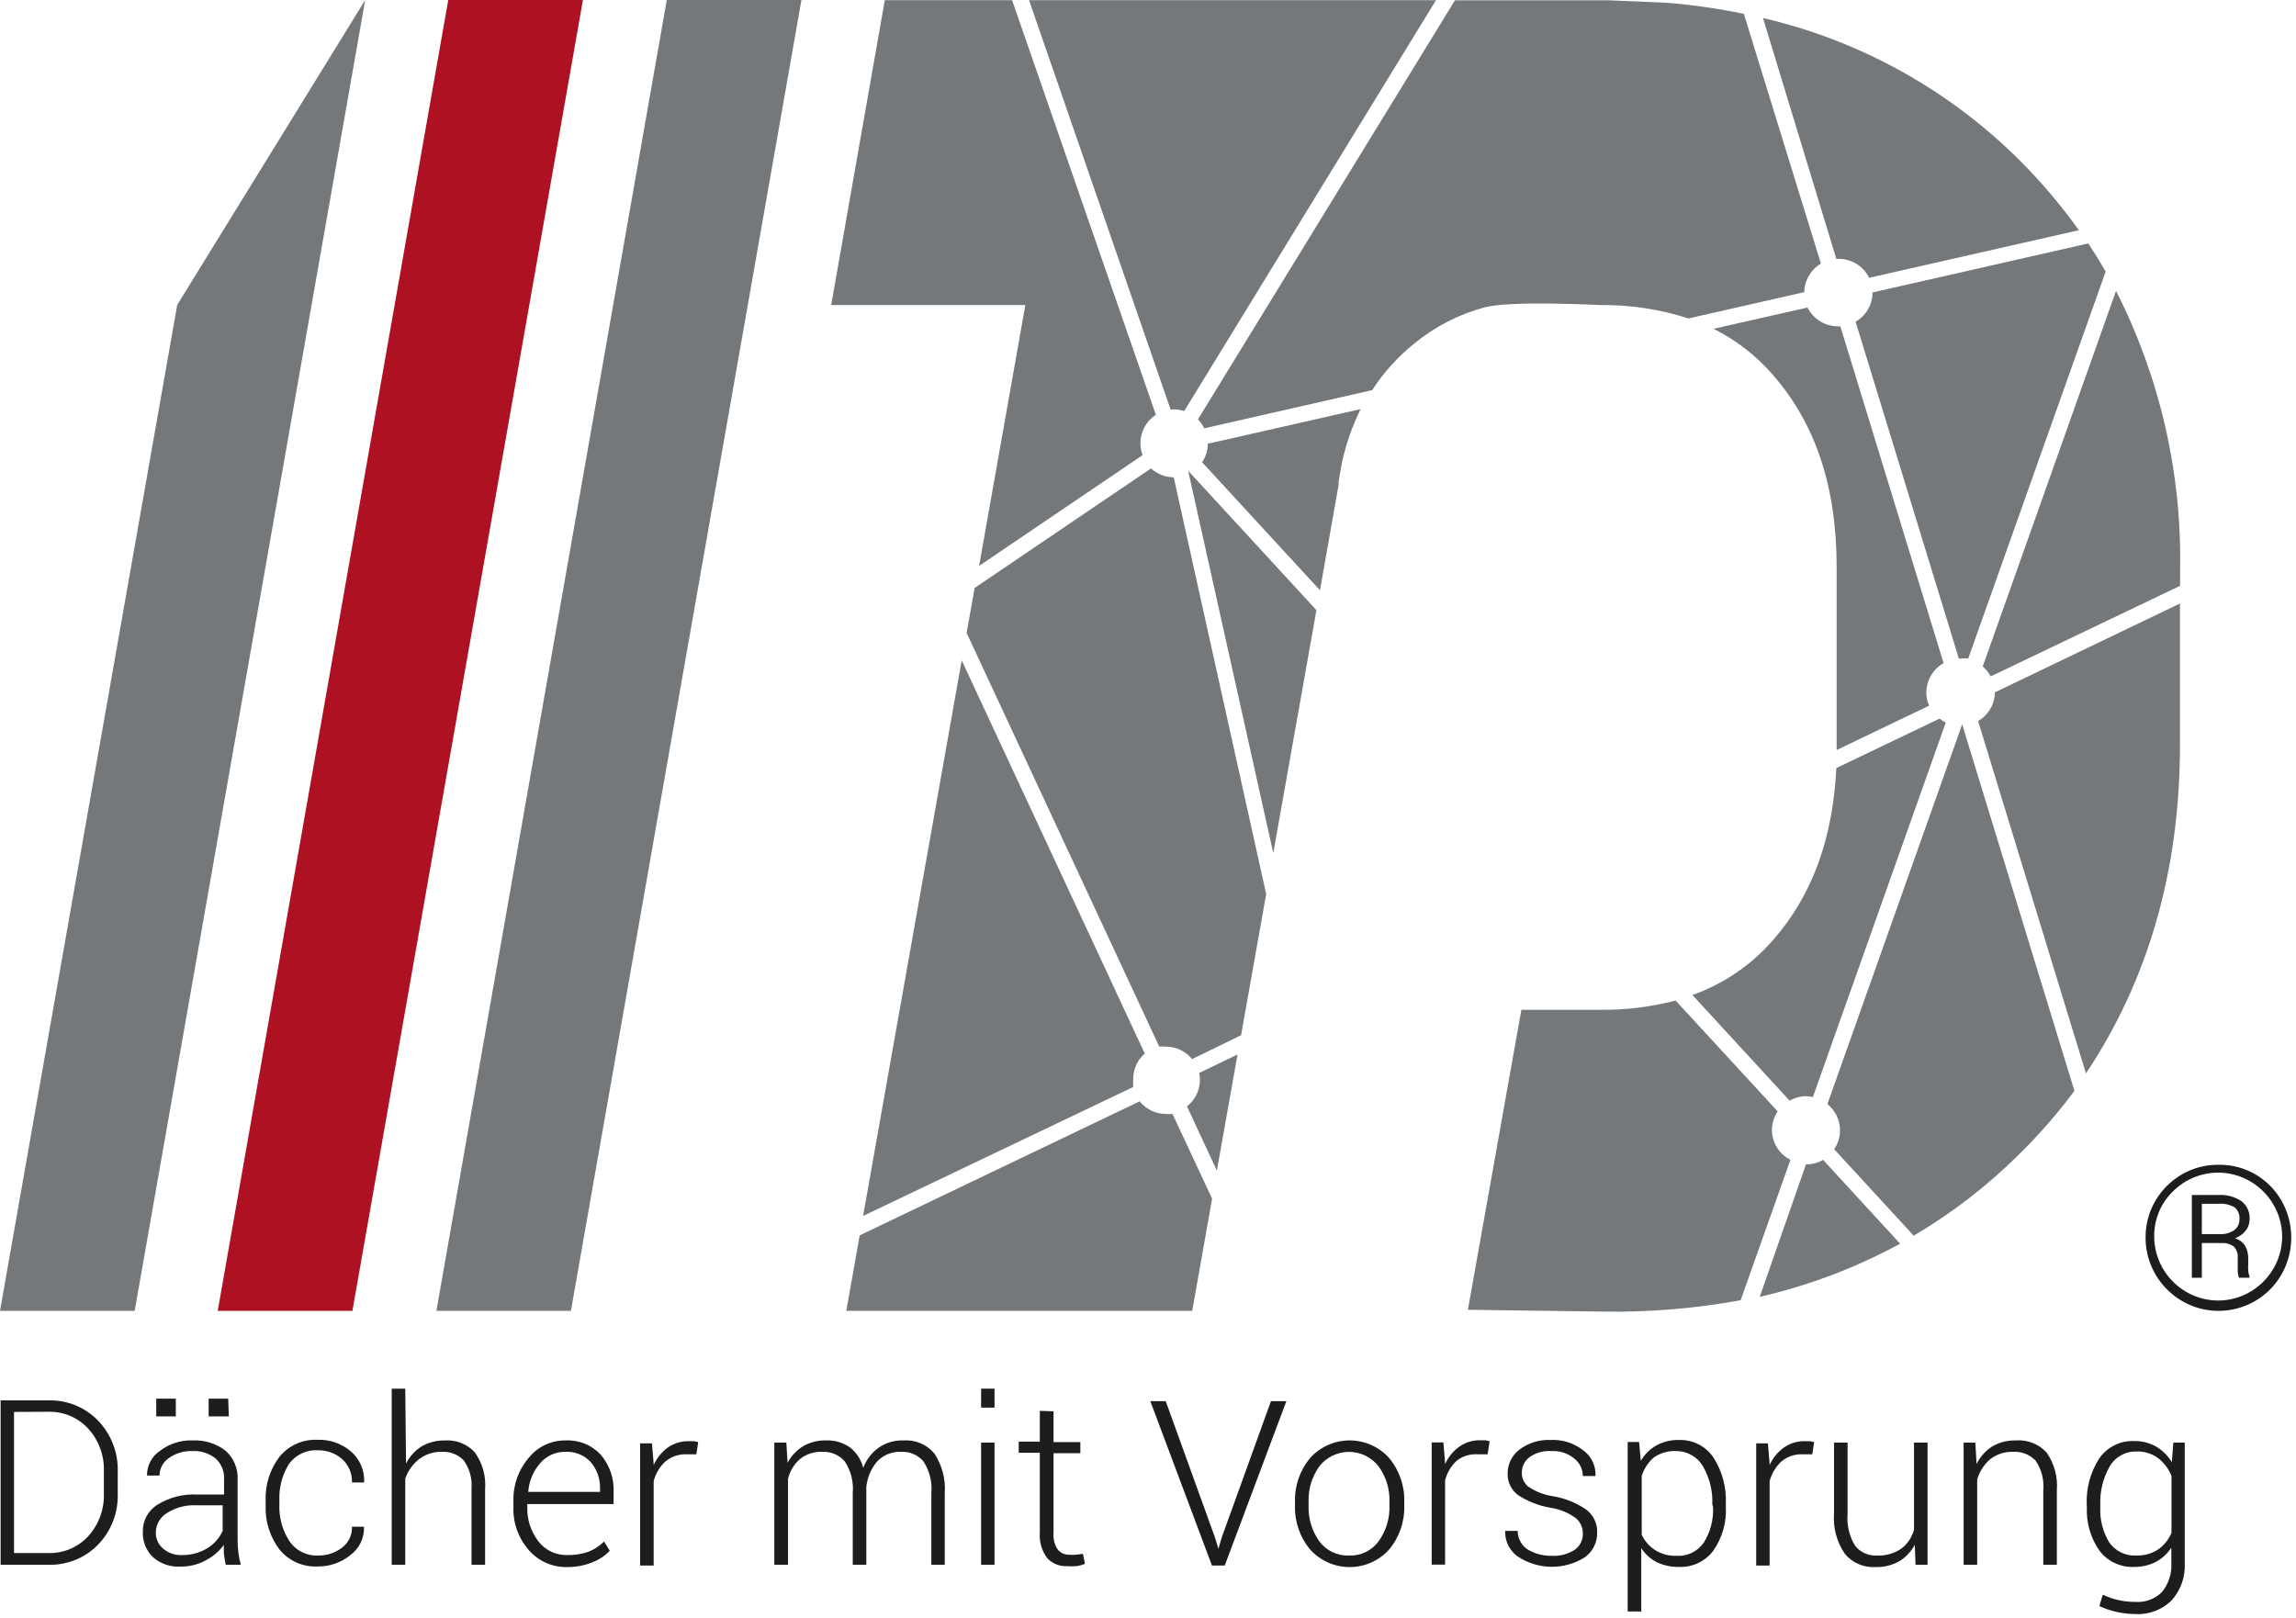
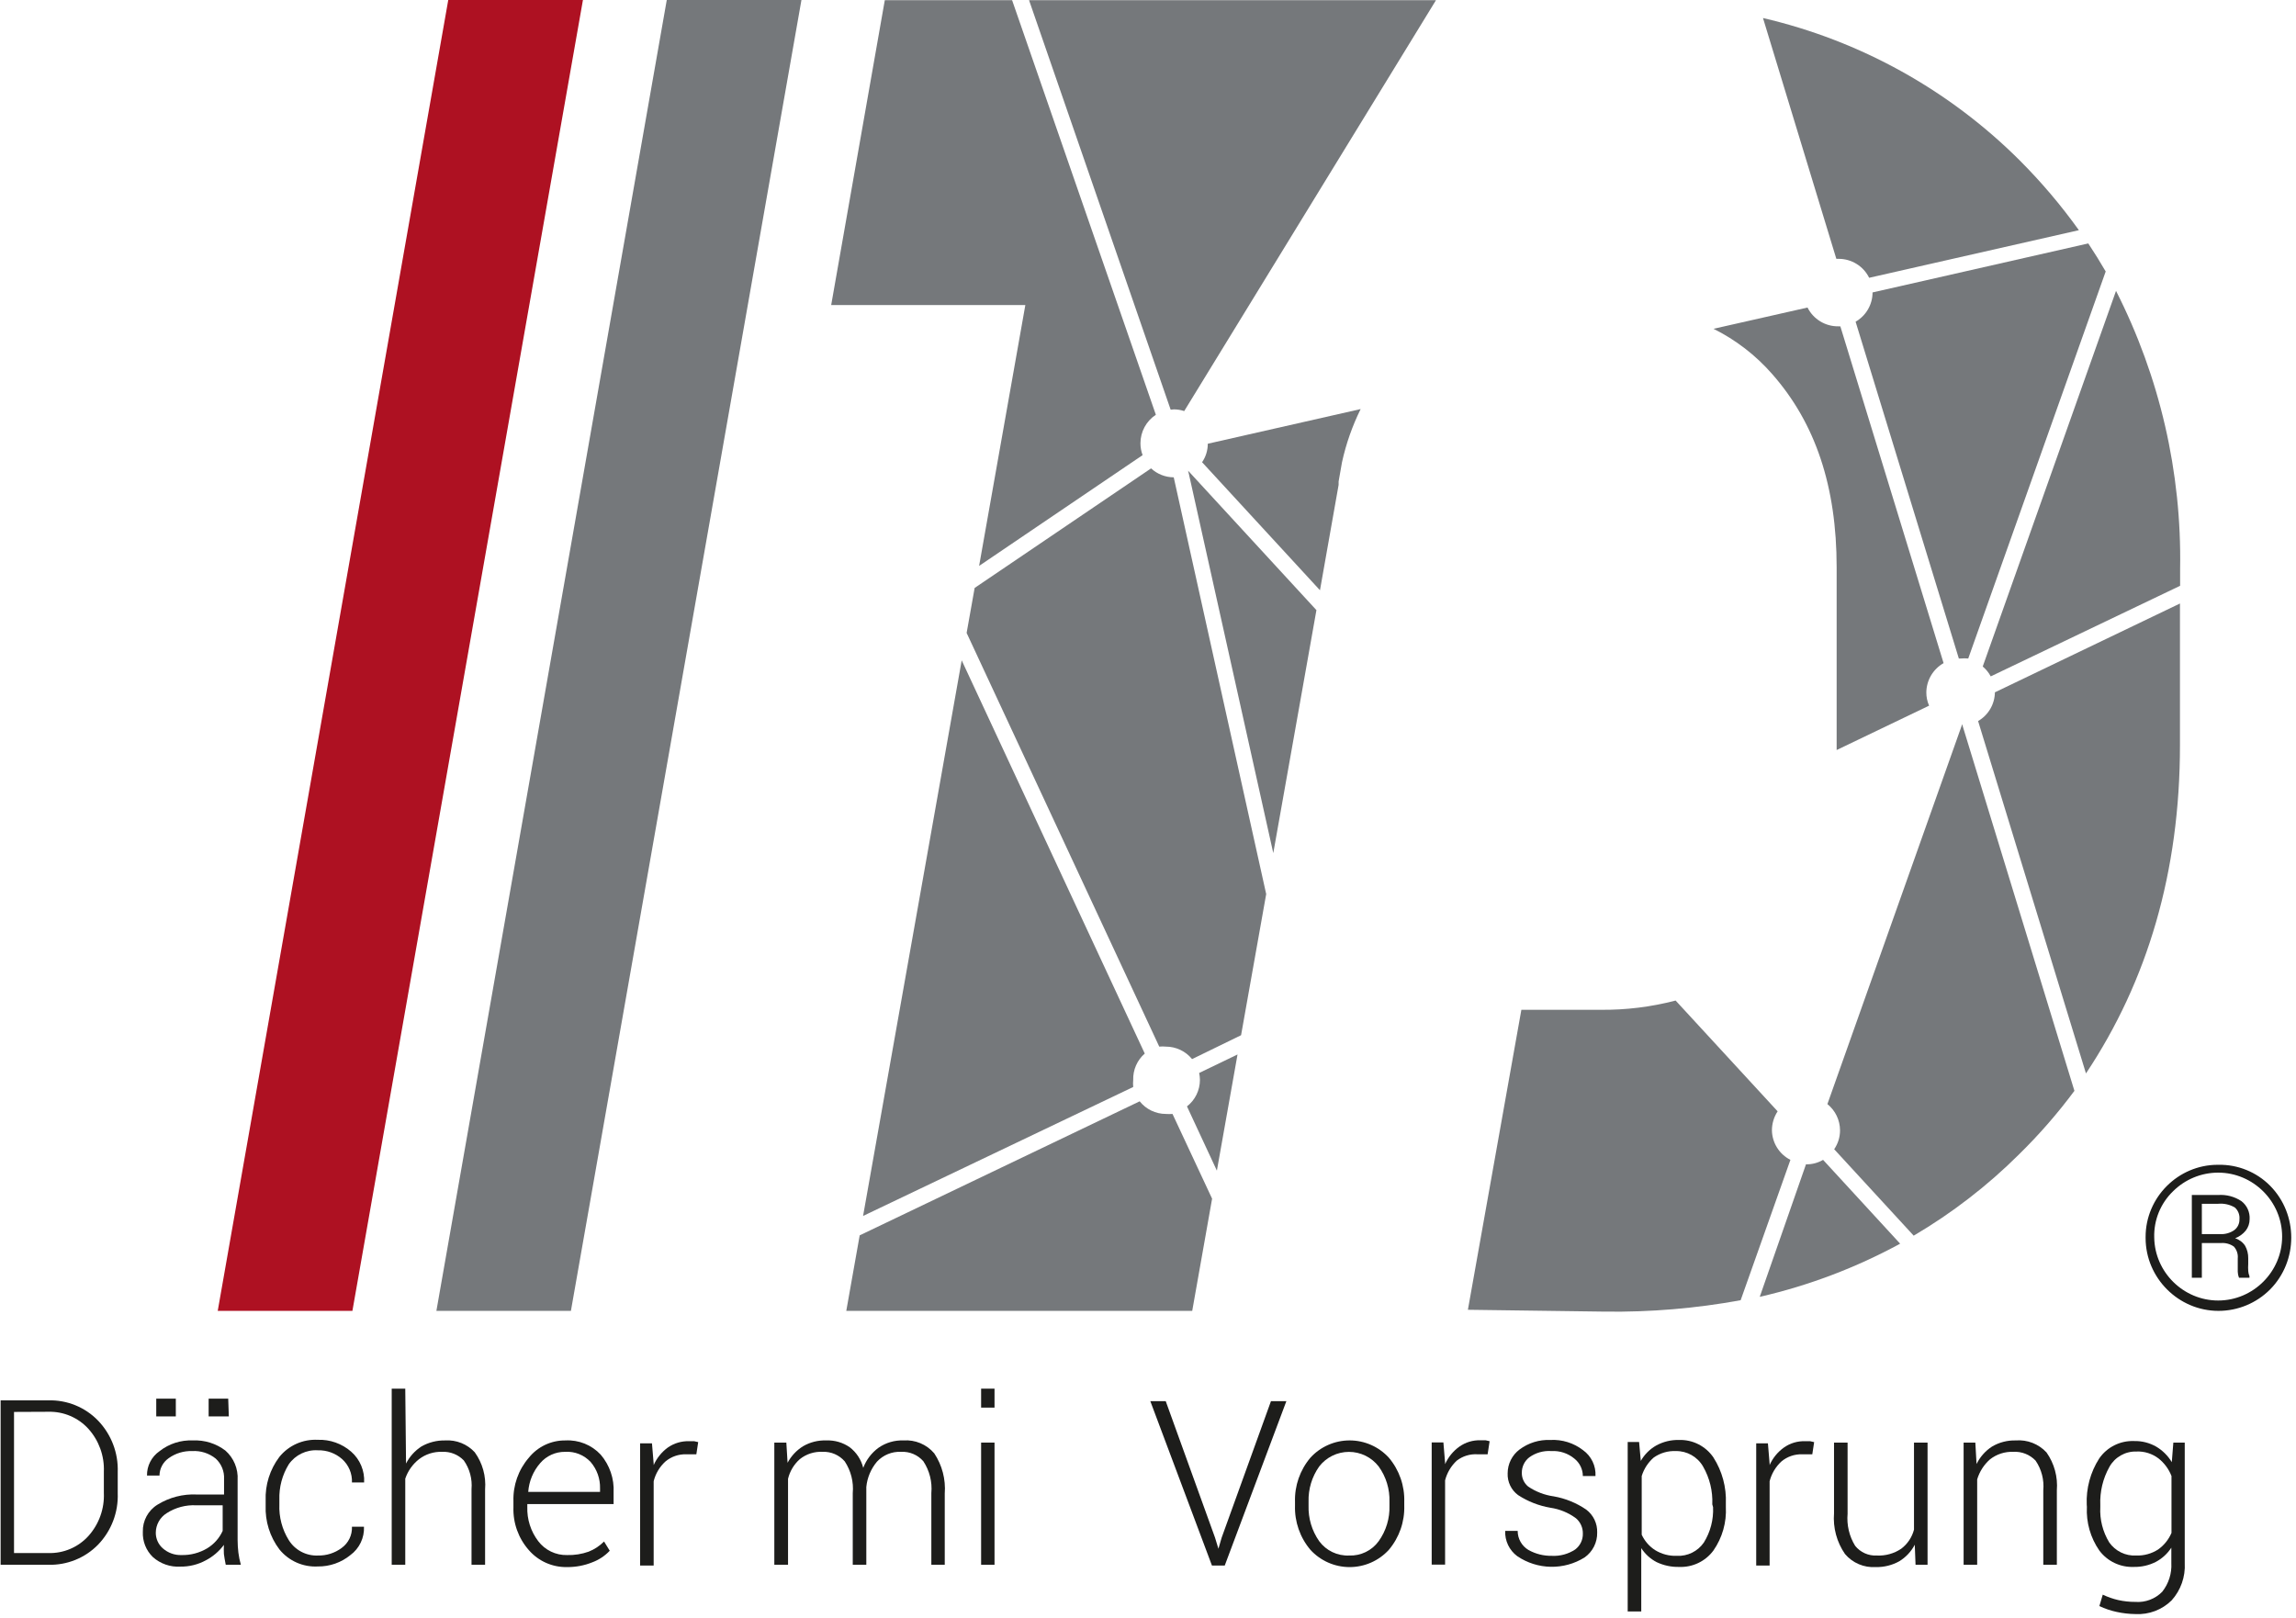
<svg xmlns="http://www.w3.org/2000/svg" width="100%" height="100%" viewBox="0 0 149 105" version="1.1" xml:space="preserve" style="fill-rule:evenodd;clip-rule:evenodd;stroke-linejoin:round;stroke-miterlimit:2;">
  <g transform="matrix(1,0,0,1,-14.46,-28.2)">
    <path d="M14.5,129.76L14.5,119.09L17.6,119.09C18.809,119.055 19.979,119.531 20.82,120.4C21.681,121.293 22.144,122.5 22.1,123.74L22.1,125.11C22.148,126.354 21.685,127.565 20.82,128.46C19.975,129.322 18.807,129.794 17.6,129.76L14.5,129.76ZM15.37,119.84L15.37,129L17.6,129C18.587,129.028 19.537,128.622 20.2,127.89C20.884,127.126 21.244,126.124 21.2,125.1L21.2,123.71C21.239,122.692 20.88,121.698 20.2,120.94C19.537,120.209 18.586,119.804 17.6,119.83L15.37,119.84Z" style="fill:rgb(29,29,27);fill-rule:nonzero;" />
    <path d="M29.11,129.76C29.06,129.49 29.01,129.26 28.99,129.06C28.98,128.863 28.98,128.667 28.99,128.47C28.68,128.887 28.28,129.229 27.82,129.47C27.314,129.746 26.746,129.887 26.17,129.88C25.515,129.921 24.87,129.697 24.38,129.26C23.939,128.832 23.702,128.234 23.73,127.62C23.71,126.907 24.072,126.234 24.68,125.86C25.446,125.385 26.34,125.155 27.24,125.2L29,125.2L29,124.2C29.028,123.699 28.83,123.21 28.46,122.87C28.029,122.521 27.483,122.347 26.93,122.38C26.387,122.362 25.852,122.524 25.41,122.84C25.039,123.097 24.814,123.519 24.81,123.97L24,123.97C23.989,123.342 24.293,122.748 24.81,122.39C25.426,121.904 26.196,121.655 26.98,121.69C27.739,121.655 28.486,121.889 29.09,122.35C29.633,122.831 29.924,123.536 29.88,124.26L29.88,128.16C29.881,128.431 29.898,128.701 29.93,128.97C29.963,129.237 30.017,129.501 30.09,129.76L29.11,129.76ZM26.24,129.13C26.827,129.144 27.406,128.991 27.91,128.69C28.349,128.422 28.698,128.029 28.91,127.56L28.91,125.9L27.19,125.9C26.516,125.866 25.848,126.045 25.28,126.41C24.841,126.682 24.572,127.163 24.57,127.68C24.568,128.061 24.728,128.424 25.01,128.68C25.346,128.984 25.787,129.146 26.24,129.13ZM25.87,120.13L24.6,120.13L24.6,118.98L25.87,118.98L25.87,120.13ZM29.31,120.13L28,120.13L28,118.98L29.27,118.98L29.31,120.13Z" style="fill:rgb(29,29,27);fill-rule:nonzero;" />
    <path d="M35.1,129.16C35.65,129.171 36.189,128.999 36.63,128.67C37.072,128.353 37.324,127.833 37.3,127.29L38.08,127.29C38.113,128.011 37.782,128.703 37.2,129.13C36.606,129.617 35.858,129.879 35.09,129.87C34.127,129.923 33.196,129.51 32.59,128.76C31.973,127.942 31.658,126.934 31.7,125.91L31.7,125.6C31.659,124.579 31.974,123.575 32.59,122.76C33.194,122.013 34.121,121.6 35.08,121.65C35.875,121.621 36.651,121.896 37.25,122.42C37.823,122.921 38.133,123.66 38.09,124.42L37.3,124.42C37.325,123.843 37.09,123.285 36.66,122.9C36.228,122.518 35.666,122.315 35.09,122.33C34.345,122.283 33.627,122.628 33.2,123.24C32.775,123.93 32.563,124.73 32.59,125.54L32.59,125.84C32.556,126.657 32.768,127.466 33.2,128.16C33.606,128.811 34.334,129.194 35.1,129.16Z" style="fill:rgb(29,29,27);fill-rule:nonzero;" />
    <path d="M40.81,123.19C41.04,122.739 41.385,122.356 41.81,122.08C42.279,121.814 42.811,121.679 43.35,121.69C44.073,121.644 44.779,121.927 45.27,122.46C45.773,123.158 46.011,124.013 45.94,124.87L45.94,129.76L45.06,129.76L45.06,124.85C45.117,124.191 44.94,123.532 44.56,122.99C44.194,122.607 43.679,122.403 43.15,122.43C42.61,122.411 42.079,122.581 41.65,122.91C41.238,123.235 40.928,123.673 40.76,124.17L40.76,129.76L39.88,129.76L39.88,118.33L40.76,118.33L40.81,123.19Z" style="fill:rgb(29,29,27);fill-rule:nonzero;" />
    <path d="M51.25,129.91C50.305,129.928 49.399,129.524 48.78,128.81C48.104,128.045 47.746,127.05 47.78,126.03L47.78,125.63C47.748,124.598 48.105,123.591 48.78,122.81C49.356,122.094 50.231,121.68 51.15,121.69C52.011,121.642 52.851,121.979 53.44,122.61C54.025,123.292 54.326,124.173 54.28,125.07L54.28,125.82L48.68,125.82L48.68,126C48.652,126.803 48.903,127.591 49.39,128.23C49.832,128.812 50.529,129.148 51.26,129.13C51.736,129.143 52.211,129.069 52.66,128.91C53.035,128.762 53.376,128.537 53.66,128.25L54.03,128.85C53.716,129.183 53.329,129.44 52.9,129.6C52.376,129.812 51.815,129.917 51.25,129.91ZM51.14,122.43C50.514,122.421 49.915,122.693 49.51,123.17C49.059,123.691 48.789,124.343 48.74,125.03L53.4,125.03L53.4,124.81C53.418,124.181 53.2,123.567 52.79,123.09C52.367,122.635 51.761,122.392 51.14,122.43Z" style="fill:rgb(29,29,27);fill-rule:nonzero;" />
    <path d="M59.65,122.59L59,122.59C58.504,122.573 58.019,122.74 57.64,123.06C57.266,123.402 57.001,123.848 56.88,124.34L56.88,129.81L56,129.81L56,121.88L56.77,121.88L56.88,123.2L56.88,123.29C57.082,122.836 57.399,122.443 57.8,122.15C58.204,121.869 58.688,121.725 59.18,121.74L59.51,121.74L59.77,121.8L59.65,122.59Z" style="fill:rgb(29,29,27);fill-rule:nonzero;" />
    <path d="M65.49,121.83L65.57,123.14C65.804,122.702 66.149,122.333 66.57,122.07C67.027,121.803 67.551,121.671 68.08,121.69C68.621,121.667 69.155,121.822 69.6,122.13C70.037,122.464 70.347,122.936 70.48,123.47C70.678,122.945 71.026,122.489 71.48,122.16C71.952,121.834 72.517,121.669 73.09,121.69C73.852,121.634 74.597,121.947 75.09,122.53C75.602,123.3 75.841,124.219 75.77,125.14L75.77,129.76L74.9,129.76L74.9,125.11C74.966,124.381 74.783,123.651 74.38,123.04C74.019,122.627 73.488,122.402 72.94,122.43C72.348,122.4 71.772,122.635 71.37,123.07C70.98,123.534 70.739,124.106 70.68,124.71L70.68,129.76L69.8,129.76L69.8,125.11C69.866,124.384 69.682,123.658 69.28,123.05C68.92,122.634 68.389,122.406 67.84,122.43C67.305,122.403 66.777,122.574 66.36,122.91C65.983,123.246 65.718,123.689 65.6,124.18L65.6,129.76L64.71,129.76L64.71,121.83L65.49,121.83Z" style="fill:rgb(29,29,27);fill-rule:nonzero;" />
    <path d="M79,119.56L78.13,119.56L78.13,118.33L79,118.33L79,119.56ZM79,129.76L78.13,129.76L78.13,121.83L79,121.83L79,129.76Z" style="fill:rgb(29,29,27);fill-rule:nonzero;" />
-     <path d="M82.83,119.8L82.83,121.8L84.57,121.8L84.57,122.52L82.83,122.52L82.83,127.68C82.79,128.068 82.89,128.458 83.11,128.78C83.296,128.999 83.573,129.12 83.86,129.11C83.996,129.12 84.134,129.12 84.27,129.11L84.74,129.05L84.87,129.7C84.7,129.77 84.522,129.821 84.34,129.85C84.13,129.865 83.92,129.865 83.71,129.85C83.219,129.877 82.742,129.682 82.41,129.32C82.058,128.838 81.891,128.245 81.94,127.65L81.94,122.49L80.57,122.49L80.57,121.77L81.94,121.77L81.94,119.77L82.83,119.8Z" style="fill:rgb(29,29,27);fill-rule:nonzero;" />
    <path d="M93.31,128L93.53,128.72L93.74,128L96.94,119.14L97.94,119.14L93.94,129.81L93.11,129.81L89.11,119.14L90.11,119.14L93.31,128Z" style="fill:rgb(29,29,27);fill-rule:nonzero;" />
    <path d="M98.5,125.68C98.467,124.633 98.824,123.61 99.5,122.81C100.153,122.096 101.077,121.689 102.045,121.689C103.013,121.689 103.937,122.096 104.59,122.81C105.266,123.61 105.623,124.633 105.59,125.68L105.59,125.92C105.623,126.967 105.266,127.99 104.59,128.79C103.937,129.504 103.013,129.911 102.045,129.911C101.077,129.911 100.153,129.504 99.5,128.79C98.824,127.99 98.467,126.967 98.5,125.92L98.5,125.68ZM99.38,125.92C99.354,126.744 99.596,127.555 100.07,128.23C100.521,128.843 101.25,129.192 102.01,129.16C102.765,129.191 103.486,128.841 103.93,128.23C104.411,127.558 104.658,126.746 104.63,125.92L104.63,125.67C104.656,124.85 104.41,124.045 103.93,123.38C103.468,122.783 102.755,122.433 102,122.433C101.245,122.433 100.532,122.783 100.07,123.38C99.598,124.048 99.355,124.852 99.38,125.67L99.38,125.92Z" style="fill:rgb(29,29,27);fill-rule:nonzero;" />
    <path d="M111,122.59L110.35,122.59C109.865,122.558 109.385,122.704 109,123C108.629,123.345 108.365,123.789 108.24,124.28L108.24,129.75L107.37,129.75L107.37,121.82L108.13,121.82L108.24,123.14L108.24,123.23C108.442,122.774 108.764,122.38 109.17,122.09C109.57,121.808 110.051,121.664 110.54,121.68L110.87,121.68L111.13,121.74L111,122.59Z" style="fill:rgb(29,29,27);fill-rule:nonzero;" />
    <path d="M117.18,127.74C117.189,127.356 117.023,126.988 116.73,126.74C116.244,126.381 115.677,126.148 115.08,126.06C114.331,125.933 113.616,125.654 112.98,125.24C112.531,124.91 112.275,124.377 112.3,123.82C112.301,123.215 112.586,122.644 113.07,122.28C113.645,121.849 114.352,121.63 115.07,121.66C115.833,121.618 116.586,121.853 117.19,122.32C117.729,122.705 118.035,123.339 118,124L117.18,124C117.178,123.56 116.975,123.143 116.63,122.87C116.213,122.524 115.681,122.349 115.14,122.38C114.627,122.343 114.117,122.488 113.7,122.79C113.393,123.03 113.215,123.4 113.22,123.79C113.212,124.139 113.368,124.472 113.64,124.69C114.135,125.022 114.699,125.238 115.29,125.32C116.047,125.453 116.766,125.746 117.4,126.18C117.865,126.531 118.13,127.088 118.11,127.67C118.123,128.307 117.819,128.91 117.3,129.28C115.956,130.125 114.232,130.093 112.92,129.2C112.405,128.817 112.112,128.202 112.14,127.56L112.95,127.56C112.948,128.067 113.215,128.539 113.65,128.8C114.114,129.059 114.639,129.19 115.17,129.18C115.704,129.208 116.233,129.064 116.68,128.77C117.003,128.528 117.19,128.144 117.18,127.74Z" style="fill:rgb(29,29,27);fill-rule:nonzero;" />
    <path d="M126.46,126C126.514,127.01 126.229,128.01 125.65,128.84C125.132,129.538 124.299,129.936 123.43,129.9C122.926,129.912 122.426,129.806 121.97,129.59C121.563,129.379 121.218,129.065 120.97,128.68L120.97,132.79L120.09,132.79L120.09,121.79L120.83,121.79L120.94,123.02C121.177,122.603 121.523,122.257 121.94,122.02C122.393,121.771 122.904,121.647 123.42,121.66C124.307,121.631 125.149,122.058 125.65,122.79C126.222,123.683 126.505,124.731 126.46,125.79L126.46,126ZM125.58,125.84C125.618,124.98 125.41,124.126 124.98,123.38C124.618,122.753 123.944,122.37 123.22,122.38C122.707,122.357 122.2,122.504 121.78,122.8C121.413,123.119 121.143,123.535 121,124L121,127.81C121.189,128.219 121.491,128.566 121.87,128.81C122.293,129.07 122.784,129.199 123.28,129.18C123.972,129.216 124.636,128.89 125.03,128.32C125.458,127.632 125.668,126.83 125.63,126.02L125.58,125.84Z" style="fill:rgb(29,29,27);fill-rule:nonzero;" />
    <path d="M132.07,122.59L131.42,122.59C130.924,122.573 130.439,122.74 130.06,123.06C129.689,123.405 129.425,123.849 129.3,124.34L129.3,129.81L128.43,129.81L128.43,121.88L129.19,121.88L129.3,123.2L129.3,123.29C129.502,122.834 129.824,122.44 130.23,122.15C130.63,121.868 131.111,121.724 131.6,121.74L131.93,121.74L132.19,121.8L132.07,122.59Z" style="fill:rgb(29,29,27);fill-rule:nonzero;" />
    <path d="M138.72,128.46C138.489,128.9 138.143,129.27 137.72,129.53C137.253,129.791 136.725,129.922 136.19,129.91C135.427,129.96 134.683,129.644 134.19,129.06C133.657,128.288 133.406,127.355 133.48,126.42L133.48,121.83L134.36,121.83L134.36,126.45C134.296,127.178 134.467,127.907 134.85,128.53C135.191,128.955 135.716,129.19 136.26,129.16C136.82,129.188 137.375,129.033 137.84,128.72C138.248,128.412 138.541,127.975 138.67,127.48L138.67,121.83L139.55,121.83L139.55,129.76L138.77,129.76L138.72,128.46Z" style="fill:rgb(29,29,27);fill-rule:nonzero;" />
    <path d="M142.65,121.83L142.73,123.22C142.955,122.76 143.301,122.369 143.73,122.09C144.195,121.814 144.729,121.676 145.27,121.69C146.021,121.629 146.759,121.917 147.27,122.47C147.774,123.186 148.011,124.057 147.94,124.93L147.94,129.76L147.06,129.76L147.06,124.93C147.123,124.248 146.946,123.565 146.56,123C146.184,122.606 145.653,122.397 145.11,122.43C144.565,122.409 144.029,122.583 143.6,122.92C143.207,123.267 142.919,123.717 142.77,124.22L142.77,129.76L141.89,129.76L141.89,121.83L142.65,121.83Z" style="fill:rgb(29,29,27);fill-rule:nonzero;" />
    <path d="M149.88,125.86C149.835,124.801 150.118,123.753 150.69,122.86C151.197,122.125 152.047,121.698 152.94,121.73C153.452,121.716 153.957,121.844 154.4,122.1C154.81,122.346 155.154,122.69 155.4,123.1L155.5,121.83L156.24,121.83L156.24,129.65C156.29,130.537 155.984,131.409 155.39,132.07C154.768,132.685 153.913,133.008 153.04,132.96C152.63,132.955 152.221,132.908 151.82,132.82C151.433,132.738 151.057,132.61 150.7,132.44L150.92,131.7C151.24,131.853 151.575,131.97 151.92,132.05C152.284,132.131 152.657,132.172 153.03,132.17C153.682,132.22 154.323,131.978 154.78,131.51C155.197,130.983 155.407,130.321 155.37,129.65L155.37,128.65C155.12,129.036 154.776,129.353 154.37,129.57C153.928,129.797 153.437,129.91 152.94,129.9C152.065,129.937 151.226,129.54 150.7,128.84C150.123,128.01 149.837,127.01 149.89,126L149.88,125.86ZM150.76,126.02C150.718,126.824 150.921,127.623 151.34,128.31C151.737,128.876 152.4,129.199 153.09,129.16C153.592,129.177 154.087,129.041 154.51,128.77C154.895,128.498 155.196,128.124 155.38,127.69L155.38,124C155.206,123.552 154.916,123.158 154.54,122.86C154.128,122.546 153.618,122.386 153.1,122.41C152.377,122.39 151.7,122.777 151.35,123.41C150.929,124.163 150.725,125.018 150.76,125.88L150.76,126.02Z" style="fill:rgb(29,29,27);fill-rule:nonzero;" />
    <path d="M51.51,113.28L66.47,28.2L57.73,28.2L42.78,113.28L51.51,113.28Z" style="fill:rgb(117,120,123);fill-rule:nonzero;" />
    <path d="M37.33,113.28L52.29,28.2L43.55,28.2L28.59,113.28L37.33,113.28Z" style="fill:rgb(174,17,34);fill-rule:nonzero;" />
-     <path d="M23.2,113.28L38.16,28.2L25.96,47.99L14.46,113.28L23.2,113.28Z" style="fill:rgb(117,120,123);fill-rule:nonzero;" />
    <path d="M90.64,54.77C90.868,54.771 91.094,54.808 91.31,54.88L107.65,28.21L81.24,28.21L90.43,54.79L90.64,54.77Z" style="fill:rgb(117,120,123);fill-rule:nonzero;" />
    <path d="M78,64.93L88.61,57.74C88.517,57.494 88.469,57.233 88.47,56.97C88.47,56.225 88.846,55.528 89.47,55.12L80.14,28.21L71.88,28.21L68.4,48L81,48L78,64.93Z" style="fill:rgb(117,120,123);fill-rule:nonzero;" />
    <path d="M134.88,49.08L141.58,70.94L141.71,70.94C141.87,70.924 142.03,70.924 142.19,70.94L151.11,45.82C150.75,45.2 150.37,44.59 149.98,44L135.98,47.18C135.98,47.964 135.56,48.69 134.88,49.08Z" style="fill:rgb(117,120,123);fill-rule:nonzero;" />
-     <path d="M118.32,48C120.258,47.976 122.187,48.27 124.03,48.87L131.55,47.16C131.563,46.398 131.973,45.696 132.63,45.31L127.63,29.1C125.98,28.756 124.31,28.516 122.63,28.38L118.88,28.22L108.88,28.22L92.2,55.42C92.37,55.587 92.509,55.784 92.61,56L103.51,53.52C104.245,52.383 105.157,51.371 106.21,50.52C107.562,49.405 109.137,48.593 110.83,48.14C112.53,47.7 118.32,48 118.32,48Z" style="fill:rgb(117,120,123);fill-rule:nonzero;" />
    <path d="M143.92,73.13C143.912,73.901 143.497,74.613 142.83,75L149.83,97.87C153.83,91.87 155.93,84.77 155.93,76.57L155.93,67.37L143.93,73.13L143.92,73.13Z" style="fill:rgb(117,120,123);fill-rule:nonzero;" />
    <path d="M133.76,45C134.607,44.99 135.387,45.47 135.76,46.23L149.37,43.14C148.216,41.528 146.932,40.012 145.53,38.61C140.948,34.037 135.176,30.836 128.87,29.37L133.63,45L133.76,45Z" style="fill:rgb(117,120,123);fill-rule:nonzero;" />
-     <path d="M130.6,99.64C130.921,99.451 131.287,99.351 131.66,99.35C131.811,99.352 131.962,99.369 132.11,99.4L140.73,75.1C140.587,75.029 140.453,74.942 140.33,74.84L133.63,78.05C133.4,82.67 132.05,86.35 129.49,89.25C128.088,90.853 126.297,92.069 124.29,92.78L130.6,99.64Z" style="fill:rgb(117,120,123);fill-rule:nonzero;" />
    <path d="M88.75,96.58L76.87,71.06L70.47,107.12L88,98.75C87.985,98.597 87.985,98.443 88,98.29C87.981,97.637 88.256,97.008 88.75,96.58Z" style="fill:rgb(117,120,123);fill-rule:nonzero;" />
    <path d="M89.16,58.6L77.71,66.36L77.19,69.28L89.69,96.13C89.833,96.115 89.977,96.115 90.12,96.13C90.779,96.13 91.405,96.428 91.82,96.94L95,95.39L96.63,86.23L90.63,59.18C90.085,59.178 89.56,58.971 89.16,58.6Z" style="fill:rgb(117,120,123);fill-rule:nonzero;" />
    <path d="M151.78,47.08L143.13,71.46C143.343,71.638 143.52,71.855 143.65,72.1L155.94,66.22L155.94,65.12C156.047,58.858 154.619,52.663 151.78,47.08Z" style="fill:rgb(117,120,123);fill-rule:nonzero;" />
    <path d="M140.59,71.24L133.89,49.38L133.76,49.38C132.916,49.392 132.136,48.916 131.76,48.16L125.66,49.54C127.105,50.26 128.396,51.255 129.46,52.47C132.28,55.67 133.65,59.78 133.65,65.02L133.65,76.88L139.65,74C139.528,73.726 139.467,73.43 139.47,73.13C139.482,72.347 139.909,71.626 140.59,71.24Z" style="fill:rgb(117,120,123);fill-rule:nonzero;" />
    <path d="M92.33,98.29C92.33,98.962 92.02,99.597 91.49,100.01L93.43,104.18L94.77,96.64L92.28,97.84C92.312,97.988 92.329,98.139 92.33,98.29Z" style="fill:rgb(117,120,123);fill-rule:nonzero;" />
    <path d="M129.45,101.56C129.451,101.123 129.58,100.695 129.82,100.33L123.2,93.14C121.607,93.556 119.966,93.758 118.32,93.74L113.19,93.74L109.72,113.21L118.61,113.33C121.564,113.37 124.514,113.122 127.42,112.59L130.65,103.48C129.926,103.113 129.462,102.372 129.45,101.56Z" style="fill:rgb(117,120,123);fill-rule:nonzero;" />
    <path d="M92.47,58.2L100.12,66.51L101.33,59.67L101.33,59.45L101.55,58.2C101.812,57.005 102.219,55.847 102.76,54.75L92.84,57C92.841,57.428 92.712,57.847 92.47,58.2Z" style="fill:rgb(117,120,123);fill-rule:nonzero;" />
    <path d="M90.12,100.5C89.458,100.5 88.832,100.198 88.42,99.68L70.25,108.38L69.38,113.28L91.83,113.28L93.12,106L90.55,100.5C90.407,100.51 90.263,100.51 90.12,100.5Z" style="fill:rgb(117,120,123);fill-rule:nonzero;" />
    <path d="M131.66,103.77L128.66,112.37C131.84,111.641 134.905,110.48 137.77,108.92L132.77,103.48C132.434,103.678 132.05,103.778 131.66,103.77Z" style="fill:rgb(117,120,123);fill-rule:nonzero;" />
    <path d="M91.56,58.75L91.61,58.95L97.09,83.57L99.89,67.8L91.7,58.9L91.56,58.75Z" style="fill:rgb(117,120,123);fill-rule:nonzero;" />
    <path d="M141.8,75.2L141.75,75.34L133.05,99.86C133.565,100.274 133.866,100.899 133.87,101.56C133.871,101.999 133.739,102.428 133.49,102.79L138.65,108.4C141.142,106.933 143.44,105.159 145.49,103.12C146.792,101.842 147.993,100.465 149.08,99L141.84,75.36L141.8,75.2Z" style="fill:rgb(117,120,123);fill-rule:nonzero;" />
    <path d="M153.7,108.52C153.7,108.507 153.7,108.493 153.7,108.48C153.7,105.912 155.812,103.8 158.38,103.8C158.397,103.8 158.413,103.8 158.43,103.8C159.685,103.777 160.896,104.269 161.78,105.16C163.609,107.013 163.609,110.037 161.78,111.89C160.893,112.78 159.687,113.281 158.43,113.281C155.835,113.281 153.7,111.146 153.7,108.551C153.7,108.541 153.7,108.53 153.7,108.52ZM154.26,108.52C154.293,110.774 156.156,112.609 158.41,112.609C160.686,112.609 162.56,110.736 162.56,108.459C162.56,106.183 160.686,104.309 158.41,104.309C157.312,104.309 156.258,104.745 155.48,105.52C154.669,106.303 154.226,107.393 154.26,108.52ZM157.35,108.88L157.35,111.13L156.7,111.13L156.7,105.76L158.41,105.76C158.944,105.724 159.474,105.864 159.92,106.16C160.28,106.438 160.478,106.877 160.45,107.33C160.452,107.598 160.363,107.858 160.2,108.07C160.017,108.294 159.779,108.466 159.51,108.57C159.777,108.652 160.008,108.825 160.16,109.06C160.296,109.308 160.365,109.587 160.36,109.87L160.36,110.23C160.349,110.383 160.349,110.537 160.36,110.69C160.367,110.807 160.394,110.922 160.44,111.03L160.44,111.13L159.76,111.13C159.711,111.006 159.684,110.874 159.68,110.74L159.68,109.88C159.709,109.6 159.618,109.32 159.43,109.11C159.183,108.934 158.882,108.853 158.58,108.88L157.35,108.88ZM157.35,108.3L158.55,108.3C158.866,108.314 159.178,108.226 159.44,108.05C159.668,107.887 159.799,107.62 159.79,107.34C159.819,107.05 159.707,106.764 159.49,106.57C159.164,106.379 158.786,106.295 158.41,106.33L157.35,106.33L157.35,108.3Z" style="fill:rgb(29,29,27);fill-rule:nonzero;" />
  </g>
</svg>